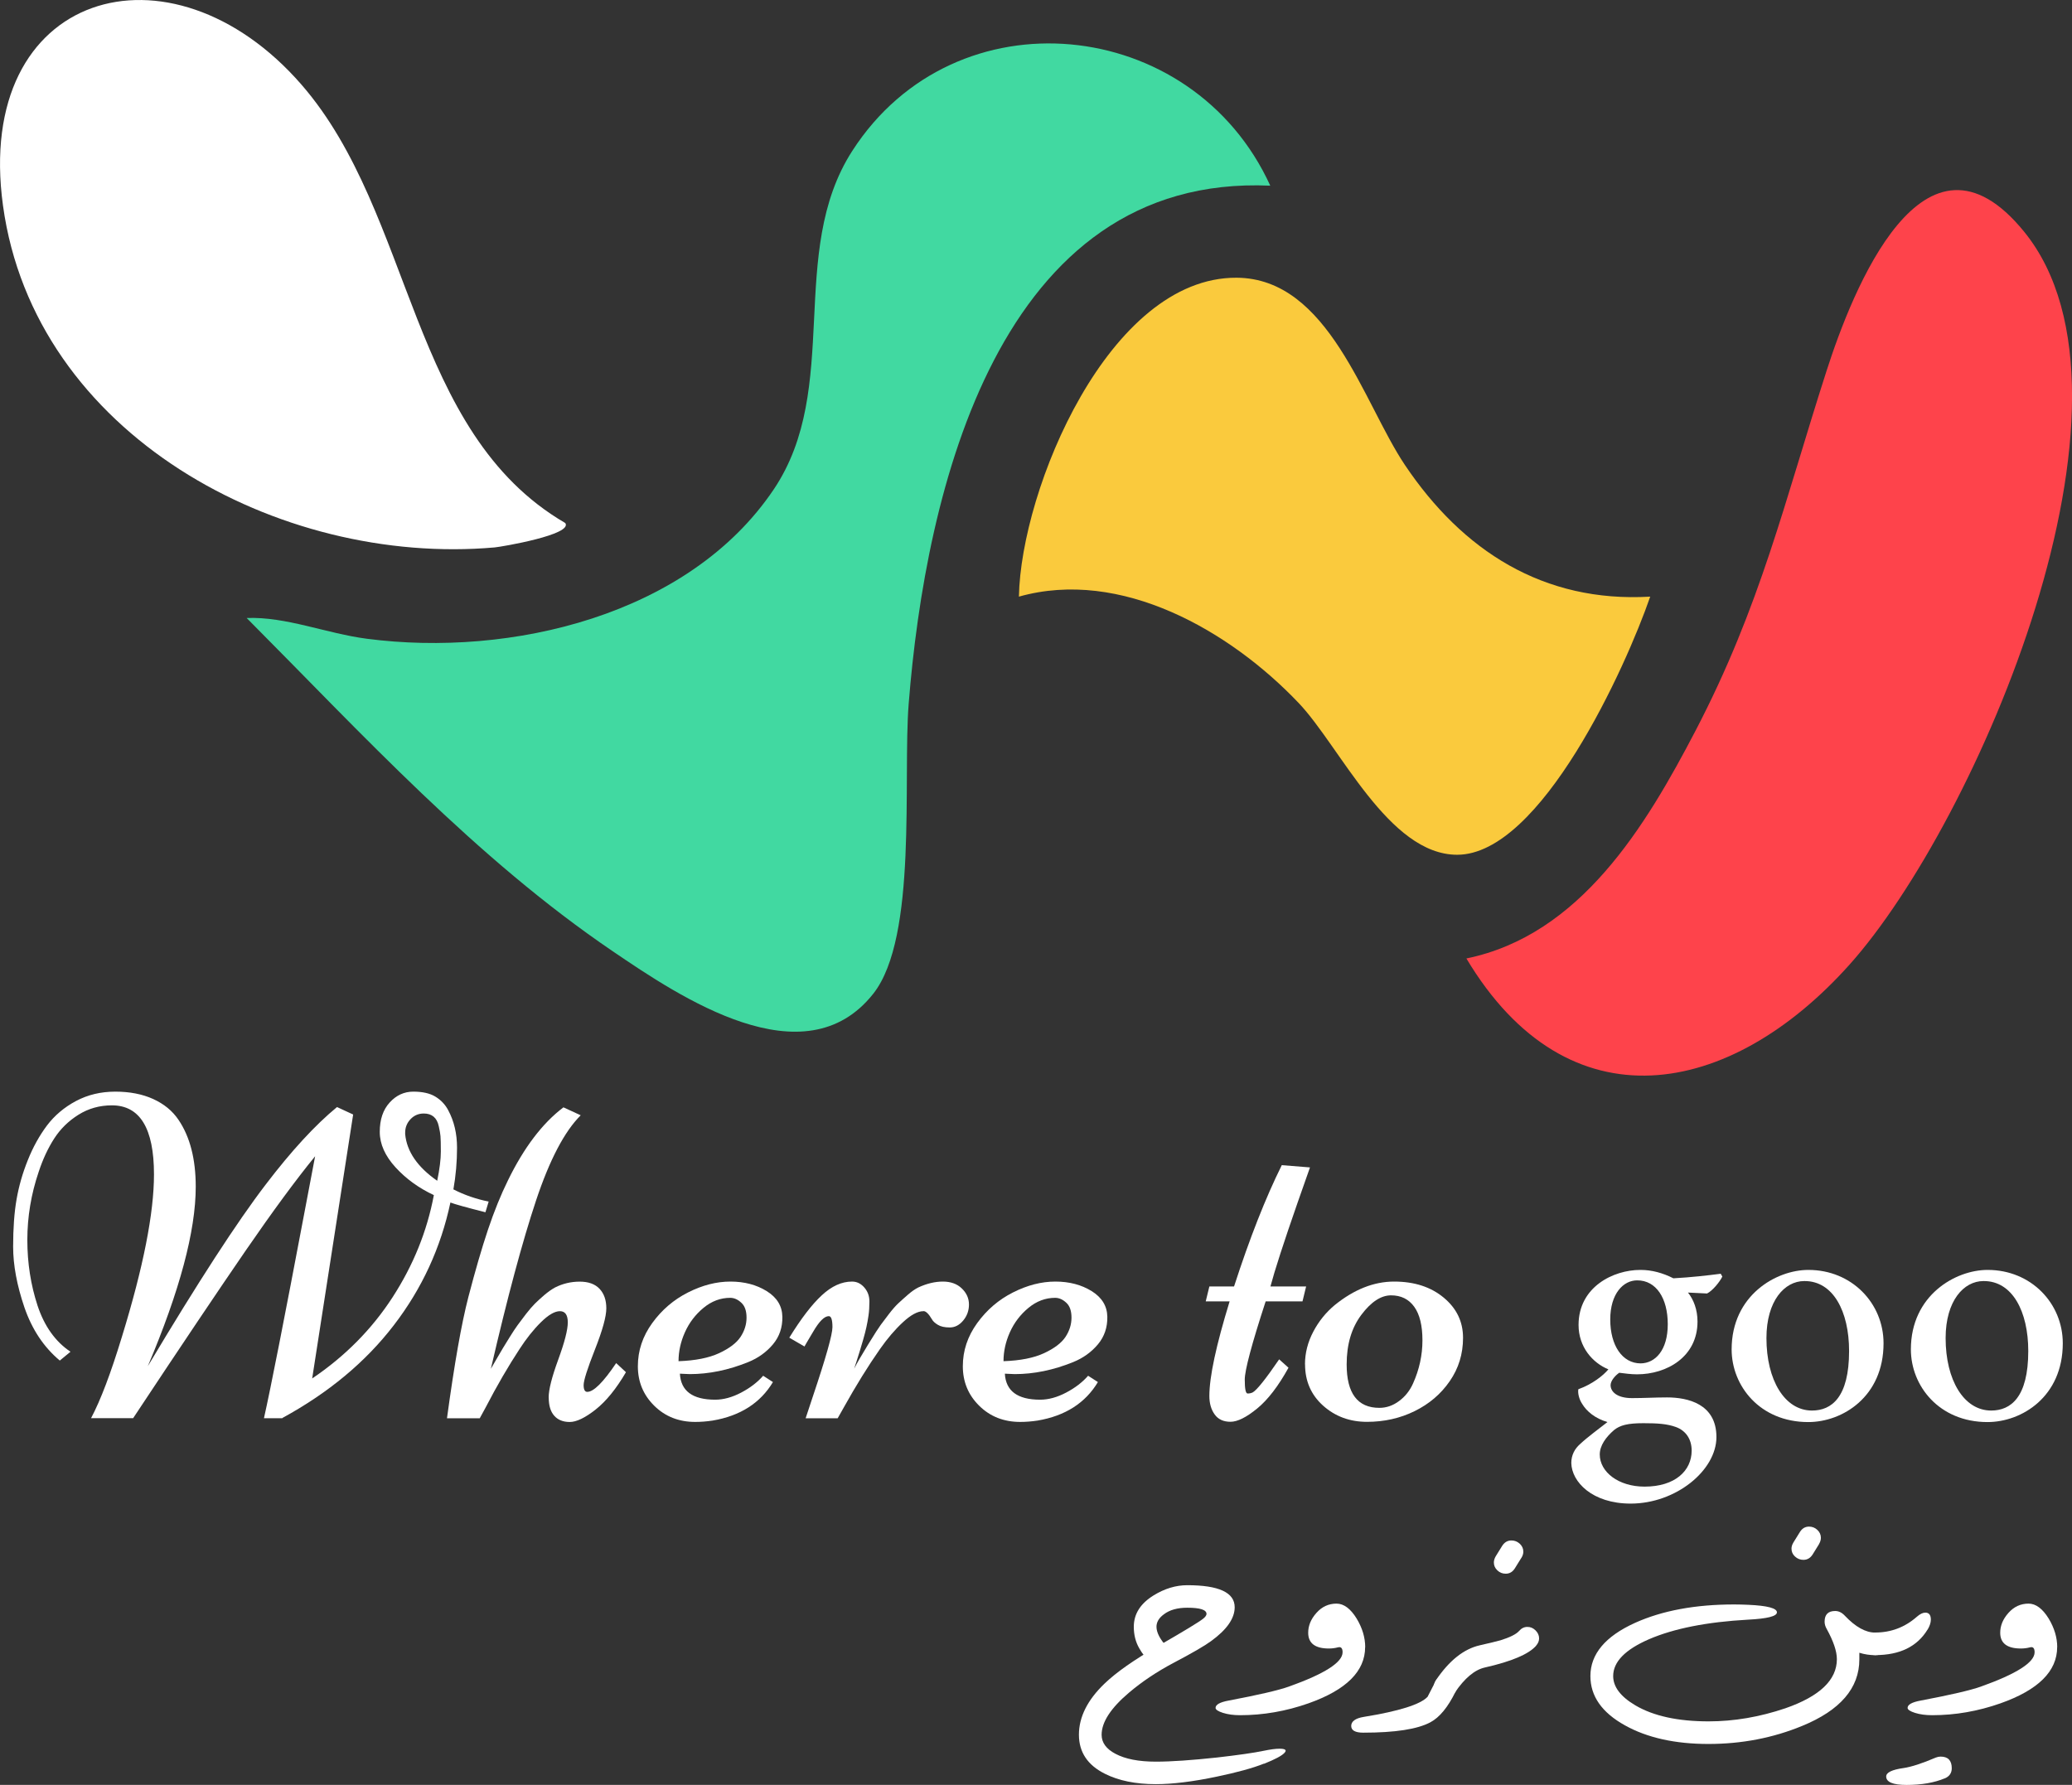
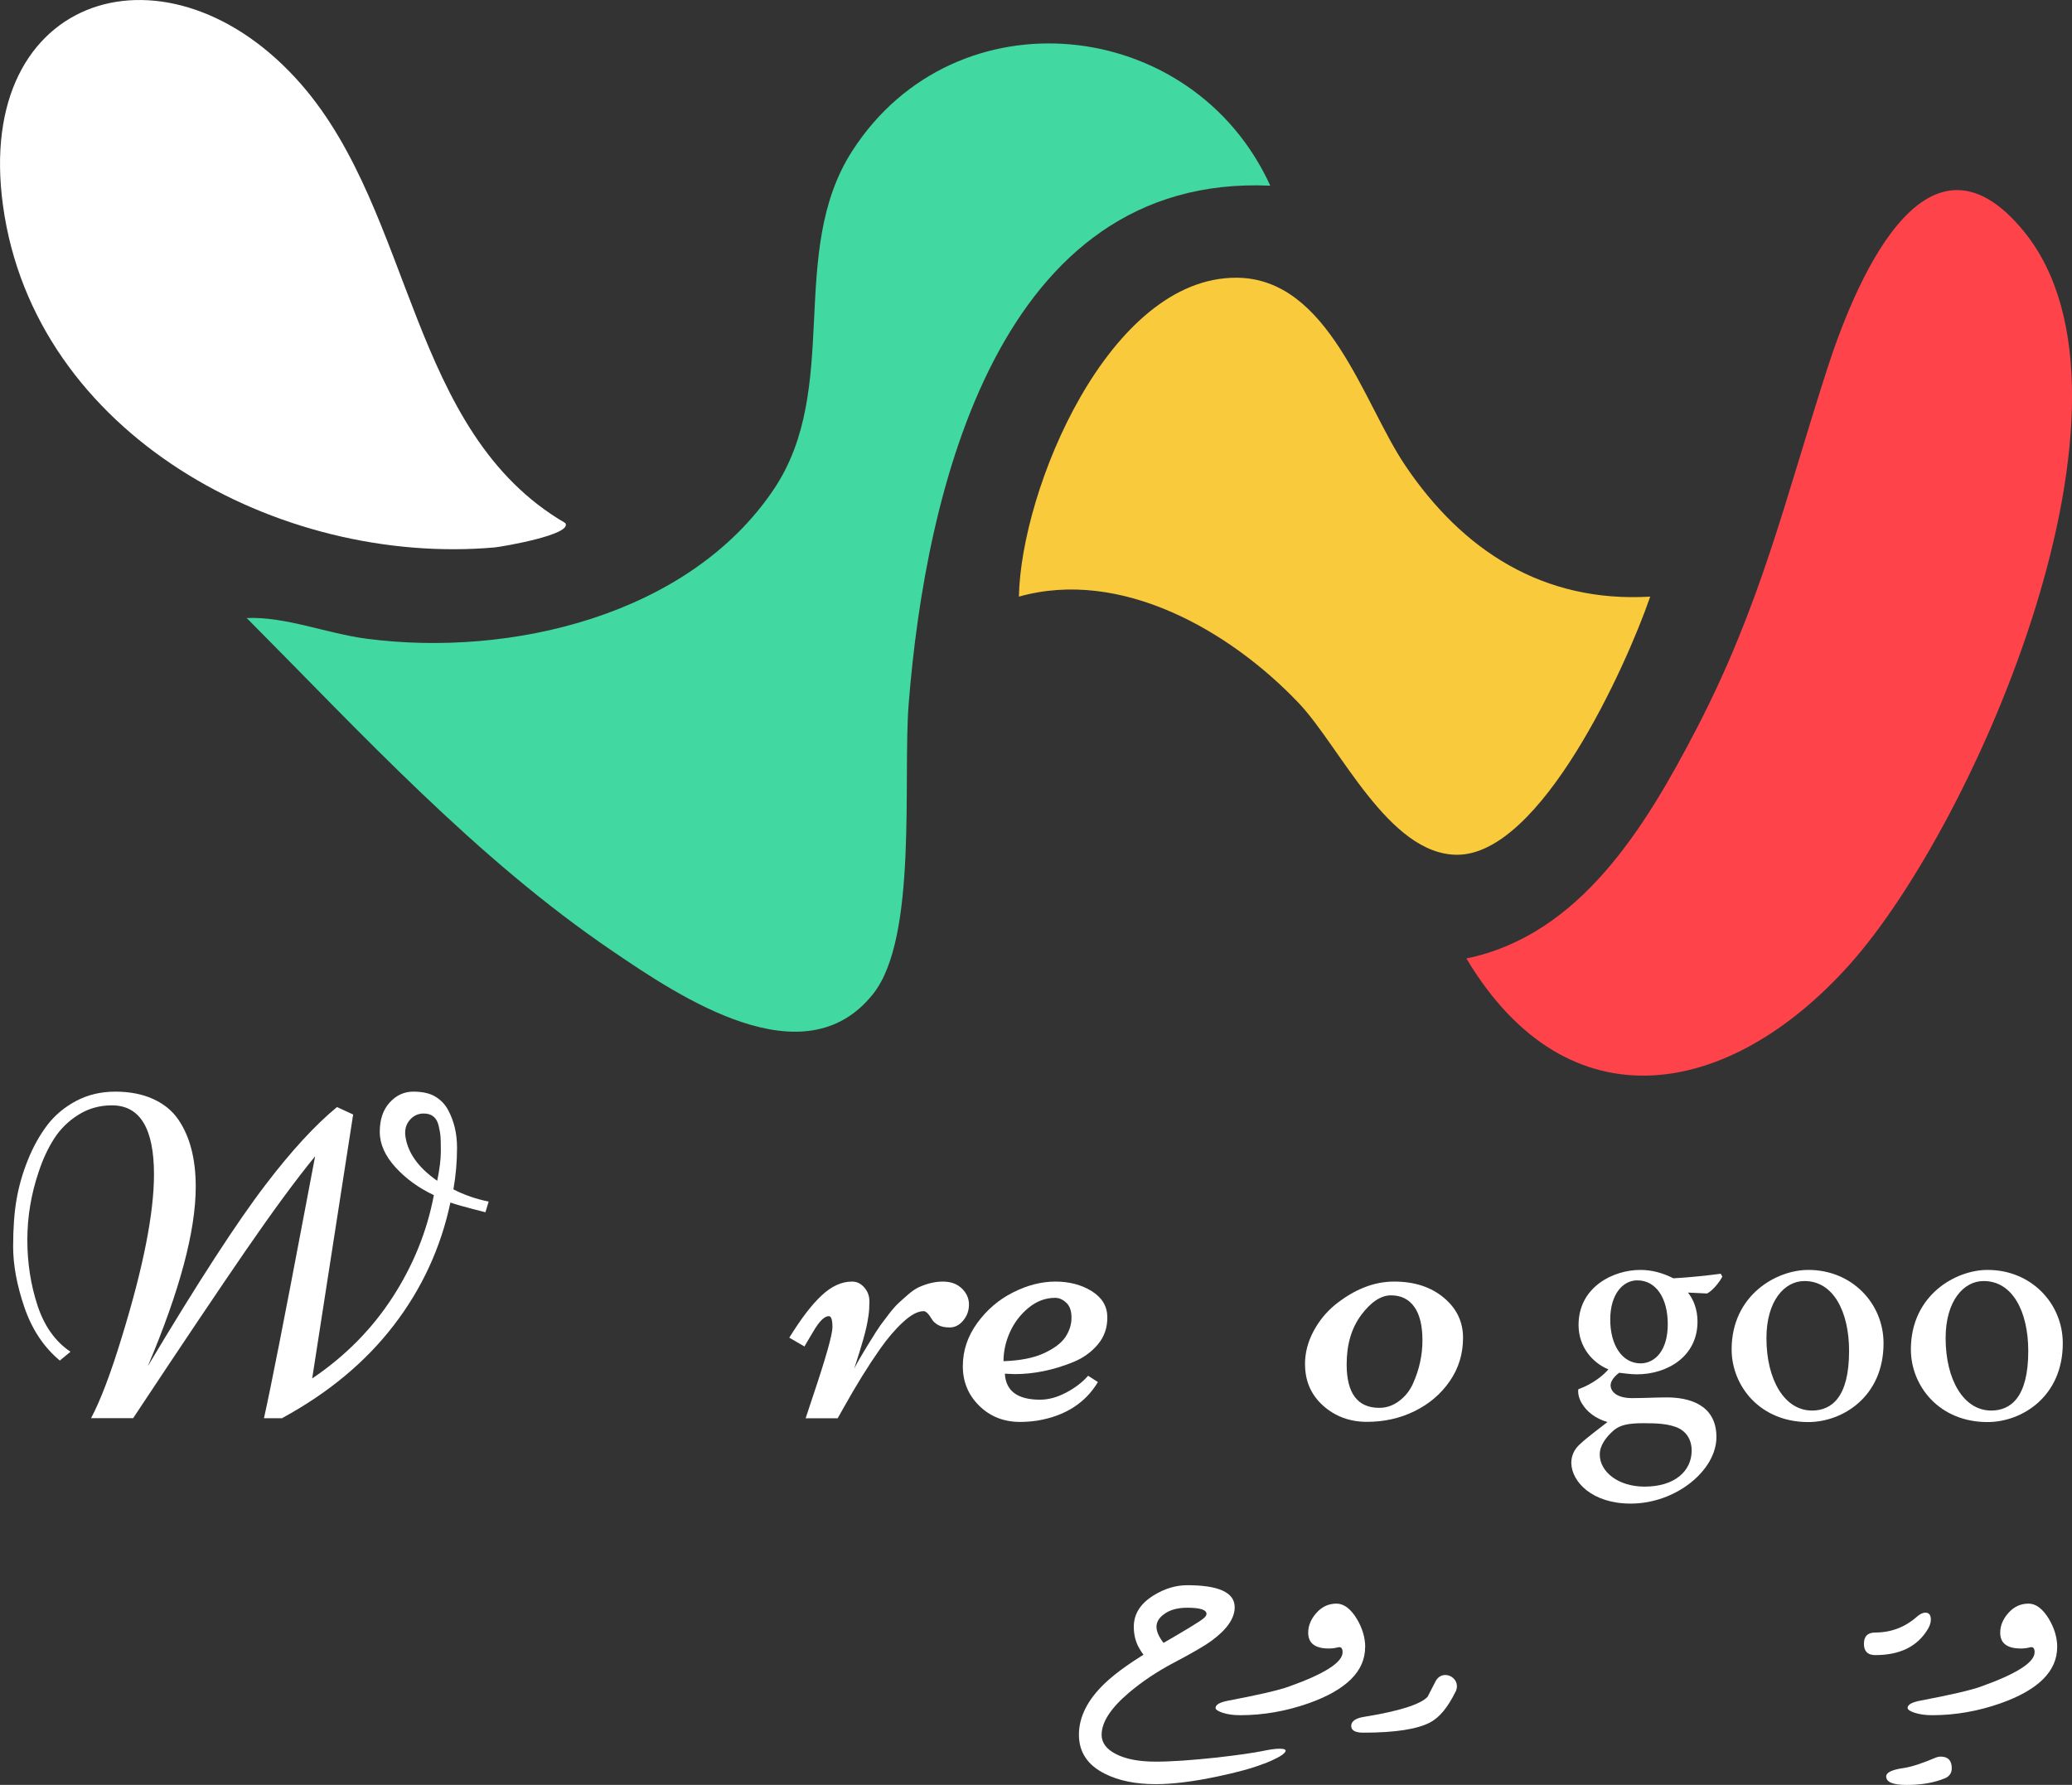
<svg xmlns="http://www.w3.org/2000/svg" width="130" height="112" viewBox="0 0 130 112" fill="none">
  <rect x="0" y="0" width="130" height="112" fill="#333333" stroke="none" />
  <g id="whare to goo logo 1" clip-path="url(#clip0_2824_7761)">
    <g id="Layer 1">
      <g id="Group">
        <g id="Group_2">
          <path id="Vector" d="M17.729 88.993H16.561C16.982 87.117 17.828 82.82 19.099 76.094L19.771 72.555C18.571 74.022 17.12 75.996 15.41 78.479C13.704 80.961 11.349 84.465 8.354 88.989H5.713C6.313 87.861 6.957 86.158 7.651 83.876C8.994 79.513 9.661 76.117 9.661 73.692C9.661 70.804 8.78 69.36 7.02 69.36C6.25 69.36 5.552 69.556 4.925 69.948C4.298 70.34 3.788 70.84 3.398 71.446C3.009 72.052 2.686 72.747 2.427 73.532C1.952 74.931 1.715 76.357 1.715 77.806C1.715 79.254 1.93 80.627 2.355 81.924C2.785 83.221 3.474 84.188 4.423 84.821L3.752 85.374C2.744 84.531 2.006 83.417 1.531 82.035C1.061 80.654 0.824 79.384 0.824 78.229C0.824 77.075 0.895 76.085 1.039 75.261C1.182 74.436 1.415 73.616 1.746 72.796C2.073 71.976 2.476 71.254 2.95 70.621C3.425 69.993 4.034 69.48 4.768 69.088C5.507 68.696 6.326 68.5 7.235 68.5C8.144 68.5 8.936 68.656 9.612 68.963C10.288 69.271 10.817 69.703 11.197 70.265C11.918 71.325 12.281 72.725 12.281 74.468C12.281 77.24 11.278 80.997 9.272 85.73C12.41 80.476 14.873 76.678 16.664 74.338C18.28 72.217 19.775 70.594 21.145 69.467L22.157 69.935L19.587 86.497C21.651 85.106 23.334 83.404 24.633 81.398C25.931 79.392 26.795 77.258 27.221 74.993C26.289 74.557 25.488 73.982 24.825 73.26C24.163 72.538 23.827 71.793 23.827 71.022C23.827 70.251 24.033 69.636 24.449 69.182C24.861 68.727 25.358 68.5 25.931 68.5C26.504 68.5 26.97 68.602 27.314 68.812C27.659 69.021 27.932 69.306 28.12 69.663C28.492 70.354 28.675 71.138 28.675 72.021C28.675 72.903 28.599 73.772 28.447 74.632C29.132 74.985 29.871 75.239 30.659 75.399L30.457 76.068C29.249 75.764 28.519 75.559 28.259 75.457C27.659 78.287 26.477 80.859 24.704 83.163C22.936 85.467 20.603 87.406 17.711 88.98L17.729 88.993ZM25.421 71.169C25.524 72.257 26.195 73.233 27.431 74.093C27.583 73.353 27.659 72.743 27.659 72.261C27.659 71.78 27.65 71.455 27.637 71.294C27.623 71.134 27.588 70.924 27.529 70.67C27.417 70.14 27.1 69.872 26.589 69.872C26.258 69.872 25.976 69.993 25.756 70.229C25.533 70.465 25.421 70.746 25.421 71.067V71.165V71.169Z" fill="white" />
-           <path id="Vector_2" d="M34.424 87.687C34.424 87.197 34.626 86.403 35.024 85.316C35.422 84.228 35.624 83.448 35.624 82.98C35.624 82.512 35.458 82.276 35.131 82.276C34.805 82.276 34.406 82.508 33.941 82.967C33.475 83.426 33.027 83.988 32.597 84.652C31.895 85.722 31.183 86.943 30.471 88.316L30.099 88.997H28.044C28.51 85.57 28.958 83.034 29.387 81.385C29.817 79.736 30.225 78.332 30.614 77.168C31.004 76.005 31.424 74.971 31.868 74.071C32.875 72.007 34.035 70.478 35.351 69.485L36.434 69.984C35.418 70.996 34.482 72.778 33.632 75.332C32.781 77.886 31.836 81.403 30.798 85.891C30.856 85.797 30.972 85.597 31.147 85.289C31.321 84.982 31.46 84.75 31.554 84.594C31.648 84.438 31.796 84.202 31.988 83.89C32.181 83.578 32.347 83.328 32.481 83.145C32.615 82.958 32.79 82.731 33 82.454C33.215 82.178 33.403 81.96 33.569 81.795C33.735 81.63 33.932 81.452 34.16 81.256C34.388 81.064 34.608 80.908 34.818 80.792C35.301 80.547 35.821 80.422 36.372 80.422C36.922 80.422 37.339 80.574 37.621 80.877C37.903 81.18 38.041 81.585 38.041 82.098C38.041 82.611 37.804 83.471 37.33 84.674C36.855 85.877 36.618 86.626 36.618 86.912C36.618 87.197 36.694 87.339 36.846 87.339C37.245 87.339 37.849 86.738 38.659 85.534L39.273 86.105C38.664 87.148 38.028 87.928 37.37 88.449C36.707 88.971 36.166 89.229 35.745 89.229C35.324 89.229 34.997 89.095 34.769 88.832C34.54 88.57 34.428 88.191 34.428 87.696L34.424 87.687Z" fill="white" />
-           <path id="Vector_3" d="M42.657 86.194C42.715 87.281 43.45 87.83 44.869 87.83C45.393 87.83 45.934 87.683 46.503 87.384C47.072 87.085 47.528 86.733 47.882 86.328L48.495 86.724C47.707 88.039 46.445 88.846 44.712 89.14C44.332 89.198 43.965 89.225 43.615 89.225C42.59 89.225 41.731 88.886 41.046 88.208C40.361 87.531 40.02 86.706 40.02 85.73C40.02 84.754 40.32 83.854 40.92 83.025C41.52 82.196 42.268 81.554 43.168 81.1C44.068 80.645 44.954 80.418 45.827 80.418C46.7 80.418 47.461 80.618 48.101 81.015C48.742 81.412 49.073 81.946 49.086 82.619C49.1 83.292 48.903 83.872 48.495 84.358C48.088 84.843 47.569 85.218 46.942 85.472C45.697 85.975 44.475 86.225 43.275 86.225L42.662 86.198L42.657 86.194ZM42.572 85.414C43.629 85.378 44.475 85.209 45.12 84.91C45.76 84.612 46.208 84.273 46.463 83.89C46.714 83.506 46.839 83.105 46.839 82.682C46.839 82.258 46.731 81.946 46.512 81.746C46.293 81.541 46.06 81.438 45.814 81.438C45.205 81.438 44.645 81.648 44.135 82.071C43.624 82.495 43.239 83.003 42.971 83.604C42.702 84.206 42.572 84.808 42.572 85.414Z" fill="white" />
          <path id="Vector_4" d="M57.938 82.276C57.575 82.276 57.15 82.508 56.653 82.967C56.156 83.426 55.677 83.988 55.211 84.652C54.468 85.713 53.711 86.934 52.941 88.315L52.556 88.997H50.546L50.989 87.66C51.817 85.2 52.229 83.738 52.229 83.279C52.229 82.82 52.153 82.588 52.001 82.588C51.723 82.588 51.397 82.913 51.016 83.569C50.931 83.72 50.859 83.841 50.801 83.93C50.743 84.019 50.68 84.13 50.609 84.255C50.537 84.384 50.492 84.46 50.474 84.491L49.521 83.939C50.264 82.735 50.944 81.848 51.562 81.278C52.18 80.703 52.811 80.418 53.46 80.418C53.756 80.418 54.011 80.542 54.226 80.787C54.441 81.033 54.548 81.327 54.548 81.661C54.548 81.995 54.53 82.294 54.49 82.557C54.45 82.82 54.41 83.056 54.36 83.275C54.311 83.493 54.248 83.751 54.159 84.055C54.069 84.358 54.002 84.589 53.953 84.75C53.899 84.91 53.832 85.129 53.747 85.405C53.662 85.681 53.608 85.842 53.59 85.886C53.76 85.548 54.051 85.044 54.459 84.38C54.866 83.716 55.135 83.301 55.26 83.132C55.386 82.963 55.556 82.735 55.775 82.45C55.994 82.165 56.187 81.946 56.353 81.79C56.518 81.634 56.72 81.456 56.953 81.251C57.185 81.046 57.405 80.894 57.615 80.787C58.148 80.542 58.663 80.418 59.155 80.418C59.648 80.418 60.046 80.56 60.346 80.85C60.646 81.14 60.794 81.474 60.794 81.857C60.794 82.24 60.673 82.575 60.431 82.865C60.189 83.154 59.907 83.297 59.59 83.297C59.272 83.297 59.021 83.243 58.842 83.132C58.663 83.025 58.537 82.909 58.47 82.784C58.269 82.445 58.094 82.272 57.942 82.272L57.938 82.276Z" fill="white" />
          <path id="Vector_5" d="M63.046 86.194C63.104 87.281 63.838 87.83 65.257 87.83C65.781 87.83 66.323 87.683 66.892 87.384C67.46 87.085 67.917 86.733 68.27 86.328L68.884 86.724C68.096 88.039 66.833 88.846 65.101 89.14C64.72 89.198 64.353 89.225 64.004 89.225C62.979 89.225 62.119 88.886 61.434 88.208C60.749 87.531 60.409 86.706 60.409 85.73C60.409 84.754 60.709 83.854 61.309 83.025C61.909 82.196 62.656 81.554 63.556 81.1C64.456 80.645 65.343 80.418 66.216 80.418C67.089 80.418 67.85 80.618 68.49 81.015C69.13 81.412 69.461 81.946 69.475 82.619C69.488 83.292 69.291 83.872 68.884 84.358C68.477 84.843 67.957 85.218 67.33 85.472C66.086 85.975 64.864 86.225 63.664 86.225L63.05 86.198L63.046 86.194ZM62.961 85.414C64.017 85.378 64.864 85.209 65.508 84.91C66.148 84.612 66.596 84.273 66.851 83.89C67.102 83.506 67.227 83.105 67.227 82.682C67.227 82.258 67.12 81.946 66.9 81.746C66.681 81.541 66.448 81.438 66.202 81.438C65.593 81.438 65.034 81.648 64.523 82.071C64.013 82.495 63.628 83.003 63.359 83.604C63.091 84.206 62.961 84.808 62.961 85.414Z" fill="white" />
-           <path id="Vector_6" d="M77.426 80.725C78.406 77.695 79.405 75.158 80.421 73.113L82.19 73.255C82.087 73.558 81.827 74.289 81.42 75.444C80.533 77.989 79.965 79.754 79.709 80.725H81.948L81.72 81.661H79.409C78.532 84.349 78.098 85.984 78.098 86.568C78.098 87.152 78.156 87.442 78.277 87.442C78.398 87.442 78.501 87.42 78.599 87.371C78.854 87.228 79.409 86.537 80.256 85.298L80.842 85.824C80.206 86.978 79.548 87.834 78.872 88.387C78.196 88.939 77.641 89.216 77.202 89.216C76.763 89.216 76.432 89.064 76.213 88.761C75.993 88.458 75.877 88.07 75.877 87.598C75.877 86.394 76.302 84.416 77.148 81.661H75.649L75.877 80.725H77.43H77.426Z" fill="white" />
          <path id="Vector_7" d="M81.876 85.615C81.876 84.906 82.051 84.219 82.396 83.564C82.74 82.909 83.192 82.352 83.743 81.893C84.961 80.908 86.201 80.418 87.468 80.418C88.735 80.418 89.769 80.752 90.58 81.425C91.39 82.098 91.793 82.936 91.793 83.948C91.793 84.959 91.515 85.864 90.96 86.666C90.405 87.473 89.671 88.097 88.757 88.547C87.844 88.997 86.846 89.22 85.767 89.22C84.688 89.22 83.77 88.881 83.013 88.204C82.257 87.526 81.881 86.662 81.881 85.61L81.876 85.615ZM86.546 88.342C86.985 88.342 87.397 88.2 87.781 87.914C88.166 87.629 88.457 87.259 88.659 86.805C89.049 85.935 89.246 85.035 89.246 84.108C89.246 83.181 89.075 82.477 88.731 82C88.39 81.523 87.902 81.282 87.276 81.282C86.649 81.282 86.026 81.688 85.413 82.504C84.8 83.319 84.491 84.353 84.491 85.615C84.491 87.433 85.176 88.342 86.546 88.342Z" fill="white" />
          <path id="Vector_8" d="M108.063 80.101C107.906 80.427 107.463 80.984 107.104 81.166L105.905 81.108C106.263 81.55 106.504 82.187 106.504 82.927C106.504 85.142 104.579 86.238 102.708 86.238C102.31 86.238 101.938 86.18 101.593 86.14C101.32 86.328 101.051 86.653 101.051 86.92C101.051 87.317 101.436 87.731 102.395 87.731C103.138 87.731 103.863 87.687 104.593 87.687C105.878 87.687 107.691 88.084 107.691 90.174C107.691 92.264 105.152 94.35 102.31 94.35C99.896 94.35 98.612 92.986 98.585 91.805C98.585 91.306 98.799 90.909 99.14 90.611C99.61 90.169 100.353 89.63 100.854 89.234C100.071 89.006 99.543 88.552 99.27 88.097C99.068 87.798 98.983 87.402 99.028 87.174C99.896 86.862 100.581 86.323 100.913 85.926C99.914 85.516 99.041 84.518 99.041 83.141C99.041 80.752 101.226 79.687 102.909 79.687H102.936C103.635 79.687 104.32 79.874 104.991 80.213C106.075 80.155 107.176 80.03 107.96 79.927L108.058 80.097L108.063 80.101ZM103.097 89.305C102.126 89.305 101.642 89.434 101.271 89.733C100.756 90.174 100.371 90.713 100.371 91.266C100.371 92.362 101.539 93.285 103.183 93.285C105.094 93.285 106.137 92.291 106.137 91.025C106.137 90.299 105.766 89.773 105.152 89.546C104.597 89.345 103.997 89.305 103.124 89.305H103.097ZM102.712 80.342C101.857 80.342 101.029 81.166 101.029 82.798C101.029 84.429 101.786 85.552 102.941 85.552C103.854 85.539 104.638 84.728 104.638 83.096C104.638 81.465 103.912 80.342 102.726 80.342H102.712Z" fill="white" />
          <path id="Vector_9" d="M113.466 79.687C116.179 79.687 118.176 81.777 118.176 84.291C118.176 87.642 115.606 89.234 113.453 89.234C110.413 89.234 108.645 86.96 108.645 84.674C108.645 81.278 111.443 79.687 113.453 79.687H113.466ZM113.198 80.386C111.971 80.386 110.829 81.621 110.829 83.965C110.829 86.595 111.971 88.511 113.686 88.511C114.912 88.511 116.014 87.687 116.014 84.776C116.014 82.29 115.015 80.386 113.229 80.386H113.202H113.198Z" fill="white" />
          <path id="Vector_10" d="M124.713 79.687C127.426 79.687 129.422 81.777 129.422 84.291C129.422 87.642 126.853 89.234 124.699 89.234C121.659 89.234 119.891 86.96 119.891 84.674C119.891 81.278 122.689 79.687 124.699 79.687H124.713ZM124.44 80.386C123.213 80.386 122.071 81.621 122.071 83.965C122.071 86.595 123.213 88.511 124.928 88.511C126.154 88.511 127.256 87.687 127.256 84.776C127.256 82.29 126.257 80.386 124.471 80.386H124.444H124.44Z" fill="white" />
        </g>
        <g id="Group_3">
          <path id="Vector_11" d="M79.302 110.667C78.612 110.944 77.623 111.216 76.343 111.483C74.843 111.799 73.562 111.955 72.515 111.955C71.252 111.955 70.187 111.737 69.327 111.305C68.235 110.761 67.693 109.945 67.693 108.849C67.693 107.752 68.226 106.674 69.296 105.649C70.021 104.949 71.136 104.165 72.64 103.3C74.283 102.355 75.237 101.776 75.496 101.566C75.631 101.455 75.698 101.357 75.698 101.272C75.698 101.013 75.295 100.884 74.489 100.884C73.871 100.884 73.383 101.022 73.021 101.299C72.712 101.526 72.559 101.785 72.559 102.079C72.559 102.44 72.779 102.863 73.213 103.34C73.347 103.496 73.415 103.661 73.415 103.835C73.415 104.245 73.195 104.45 72.761 104.45C72.295 104.45 71.866 104.111 71.481 103.434C71.252 103.041 71.136 102.587 71.136 102.079C71.136 101.276 71.552 100.621 72.38 100.109C73.07 99.685 73.773 99.471 74.489 99.471C76.472 99.471 77.466 99.93 77.466 100.853C77.466 101.553 76.974 102.261 75.984 102.979C75.591 103.269 74.802 103.728 73.625 104.347C72.573 104.904 71.651 105.524 70.849 106.201C69.694 107.177 69.117 108.06 69.117 108.858C69.117 109.344 69.403 109.745 69.981 110.048C70.599 110.378 71.445 110.543 72.519 110.543C73.491 110.543 74.767 110.453 76.347 110.284C77.672 110.132 78.653 109.994 79.288 109.861C79.7 109.776 80.027 109.731 80.273 109.731C80.645 109.731 80.752 109.816 80.591 109.99C80.426 110.173 79.996 110.4 79.306 110.676L79.302 110.667Z" fill="white" />
          <path id="Vector_12" d="M85.65 103.353C85.65 104.873 84.464 106.045 82.096 106.883C80.69 107.378 79.257 107.628 77.807 107.628C77.395 107.628 77.037 107.579 76.728 107.481C76.419 107.383 76.266 107.276 76.266 107.169C76.266 106.964 76.54 106.812 77.086 106.71C78.957 106.357 80.215 106.063 80.856 105.836C83.107 105.034 84.236 104.312 84.236 103.679C84.236 103.42 84.137 103.318 83.94 103.371C83.757 103.42 83.569 103.443 83.372 103.443C82.512 103.443 82.078 103.113 82.078 102.453C82.078 102.012 82.248 101.597 82.593 101.21C82.937 100.822 83.358 100.626 83.855 100.626C84.312 100.626 84.737 100.942 85.122 101.571C85.476 102.159 85.655 102.761 85.655 103.362L85.65 103.353Z" fill="white" />
          <path id="Vector_13" d="M91.318 106.161C90.844 107.128 90.32 107.766 89.742 108.073C88.936 108.506 87.535 108.724 85.534 108.724C85.028 108.724 84.777 108.581 84.777 108.301C84.777 108.02 85.037 107.819 85.561 107.735C87.79 107.374 89.125 106.95 89.568 106.473C89.671 106.268 89.841 105.938 90.078 105.484C90.222 105.234 90.423 105.105 90.683 105.105C90.871 105.105 91.041 105.172 91.189 105.31C91.336 105.448 91.408 105.613 91.408 105.809C91.408 105.925 91.381 106.045 91.323 106.161H91.318Z" fill="white" />
-           <path id="Vector_14" d="M96.377 103.269C95.921 103.795 94.846 104.254 93.154 104.637C92.523 104.78 91.896 105.301 91.282 106.206C91.135 106.424 90.942 106.536 90.714 106.536C90.517 106.536 90.342 106.464 90.19 106.322C90.042 106.179 89.966 106.014 89.966 105.827C89.966 105.684 90.011 105.551 90.096 105.426C90.924 104.2 91.842 103.469 92.845 103.242C93.476 103.099 93.911 102.992 94.148 102.926C94.734 102.743 95.119 102.551 95.307 102.346C95.455 102.172 95.63 102.088 95.831 102.088C96.033 102.088 96.189 102.159 96.342 102.306C96.489 102.453 96.565 102.618 96.565 102.805C96.565 102.97 96.503 103.122 96.377 103.264V103.269ZM95.451 97.755L95.048 98.406C94.904 98.638 94.712 98.749 94.47 98.749C94.273 98.749 94.099 98.683 93.951 98.544C93.803 98.406 93.727 98.241 93.727 98.045C93.727 97.92 93.767 97.791 93.843 97.657L94.246 97.007C94.39 96.779 94.582 96.663 94.828 96.663C95.025 96.663 95.2 96.73 95.352 96.868C95.5 97.007 95.576 97.172 95.576 97.368C95.576 97.493 95.536 97.622 95.455 97.755H95.451Z" fill="white" />
-           <path id="Vector_15" d="M117.652 103.861C117.317 103.861 116.985 103.812 116.658 103.71V104.124C116.658 105.925 115.463 107.32 113.068 108.301C111.241 109.054 109.28 109.433 107.189 109.433C105.099 109.433 103.348 109.045 101.951 108.265C100.505 107.463 99.784 106.433 99.784 105.172C99.784 103.795 100.716 102.68 102.583 101.834C104.297 101.062 106.37 100.679 108.806 100.679C109.097 100.679 109.392 100.688 109.697 100.701C110.892 100.755 111.487 100.915 111.487 101.174C111.487 101.419 110.883 101.571 109.674 101.633C107.1 101.776 105.027 102.186 103.465 102.859C101.965 103.509 101.213 104.28 101.213 105.172C101.213 105.849 101.678 106.464 102.609 107.013C103.747 107.681 105.278 108.015 107.198 108.015C108.801 108.015 110.408 107.739 112.025 107.191C114.174 106.442 115.248 105.417 115.248 104.111C115.248 103.616 115.033 102.983 114.608 102.212C114.523 102.065 114.478 101.914 114.478 101.762C114.478 101.312 114.697 101.089 115.141 101.089C115.36 101.089 115.562 101.187 115.745 101.383C116.417 102.092 117.052 102.444 117.652 102.444C118.127 102.444 118.364 102.68 118.364 103.153C118.364 103.625 118.131 103.861 117.661 103.861H117.652ZM114.133 96.886L113.73 97.537C113.587 97.764 113.395 97.88 113.148 97.88C112.951 97.88 112.777 97.813 112.625 97.675C112.472 97.537 112.401 97.372 112.401 97.176C112.401 97.051 112.441 96.922 112.522 96.788L112.925 96.138C113.068 95.906 113.26 95.794 113.502 95.794C113.699 95.794 113.874 95.861 114.021 95.999C114.169 96.138 114.245 96.302 114.245 96.499C114.245 96.623 114.205 96.753 114.129 96.886H114.133Z" fill="white" />
          <path id="Vector_16" d="M120.938 102.253C120.289 103.322 119.197 103.857 117.657 103.857C117.182 103.857 116.945 103.621 116.945 103.148C116.945 102.676 117.182 102.44 117.657 102.44C118.646 102.44 119.515 102.11 120.267 101.45C120.464 101.276 120.643 101.192 120.8 101.192C121.028 101.192 121.144 101.339 121.144 101.629C121.144 101.816 121.077 102.025 120.943 102.253H120.938Z" fill="white" />
          <path id="Vector_17" d="M122.017 111.59C121.355 111.866 120.553 112.004 119.622 112.004C118.767 112.004 118.342 111.826 118.342 111.474C118.342 111.224 118.704 111.046 119.434 110.944C119.922 110.872 120.598 110.654 121.462 110.284C121.565 110.244 121.664 110.226 121.758 110.226C122.223 110.226 122.456 110.471 122.456 110.957C122.456 111.256 122.308 111.47 122.017 111.594V111.59ZM129.069 103.353C129.069 104.873 127.882 106.045 125.514 106.883C124.108 107.378 122.676 107.628 121.225 107.628C120.813 107.628 120.455 107.579 120.146 107.481C119.837 107.383 119.685 107.276 119.685 107.169C119.685 106.964 119.958 106.812 120.504 106.71C122.376 106.357 123.634 106.063 124.274 105.836C126.526 105.034 127.654 104.312 127.654 103.679C127.654 103.42 127.556 103.318 127.359 103.371C127.175 103.42 126.987 103.443 126.79 103.443C125.93 103.443 125.496 103.113 125.496 102.453C125.496 102.012 125.666 101.597 126.011 101.21C126.356 100.822 126.777 100.626 127.274 100.626C127.73 100.626 128.155 100.942 128.541 101.571C128.894 102.159 129.073 102.761 129.073 103.362L129.069 103.353Z" fill="white" />
        </g>
      </g>
      <g id="Group_4">
        <path id="Vector_18" d="M79.696 11.651C62.652 10.888 58.067 30.807 57.011 44.173C56.639 48.889 57.584 58.81 54.795 62.349C50.479 67.827 42.675 62.567 38.426 59.679C29.835 53.841 22.752 46.09 15.477 38.78C17.944 38.682 20.478 39.752 23.021 40.082C32.024 41.254 43.221 38.633 48.549 30.704C52.829 24.335 49.359 15.854 53.474 9.467C59.939 -0.571 74.825 0.963 79.7 11.655L79.696 11.651Z" fill="#41D9A1" />
        <path id="Vector_19" d="M92.003 60.143C99.153 58.681 103.254 51.844 106.379 45.854C110.462 38.018 111.962 31.48 114.594 23.292C116.22 18.225 120.71 6.801 127 14.543C135.52 25.03 124.014 51.617 116.045 60.526C108.546 68.914 98.383 70.822 92.003 60.143Z" fill="#FE434B" />
        <path id="Vector_20" d="M35.467 32.821C35.959 33.548 31.505 34.305 31.039 34.35C17.519 35.544 2.162 27.272 0.188 12.903C-1.666 -0.58 10.695 -4.15 18.92 5.317C25.994 13.46 25.644 27.098 35.467 32.821Z" fill="white" />
        <path id="Vector_21" d="M103.536 37.439C102.018 41.842 96.686 53.631 91.426 53.636C87.114 53.636 84.079 46.847 81.482 44.115C77.184 39.592 70.334 35.629 63.928 37.439C64.053 30.691 69.578 17.387 77.583 17.427C83.376 17.458 85.538 25.294 88.144 29.175C91.761 34.564 96.838 37.831 103.536 37.439Z" fill="#FACA3D" />
      </g>
    </g>
  </g>
  <defs>
    <clipPath id="clip0_2824_7761">
      <rect width="130" height="112" fill="white" />
    </clipPath>
  </defs>
</svg>